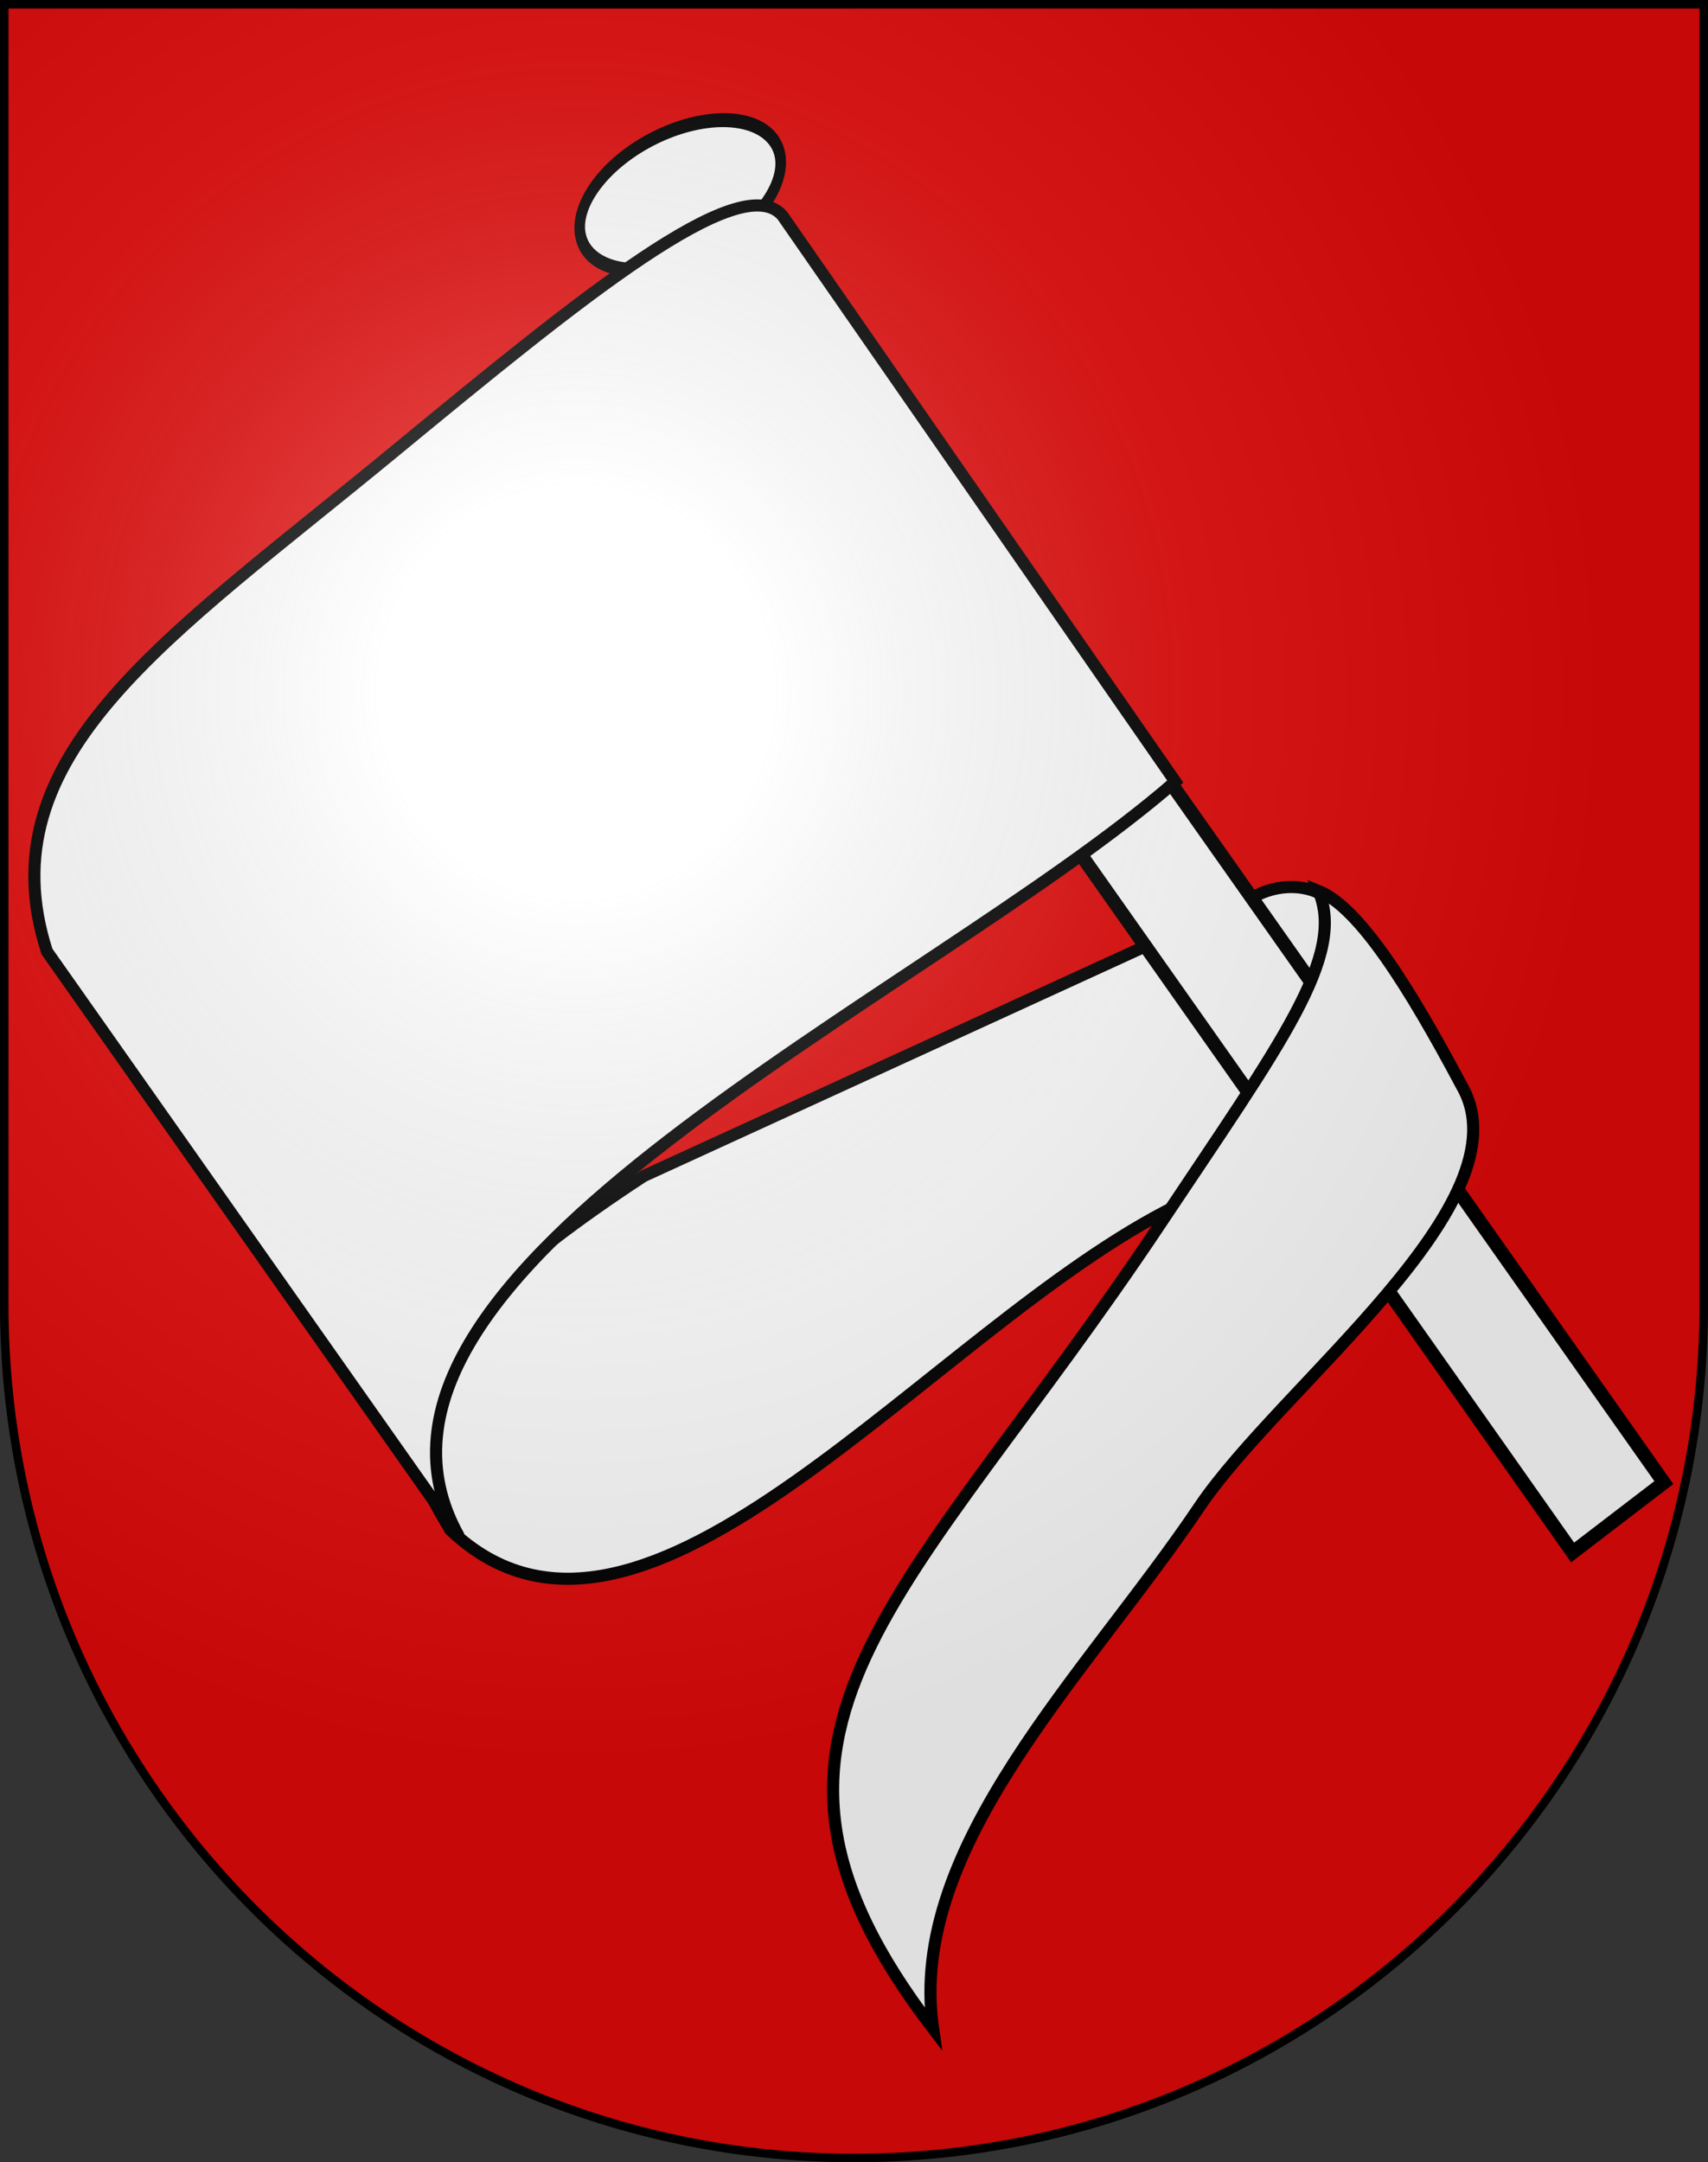
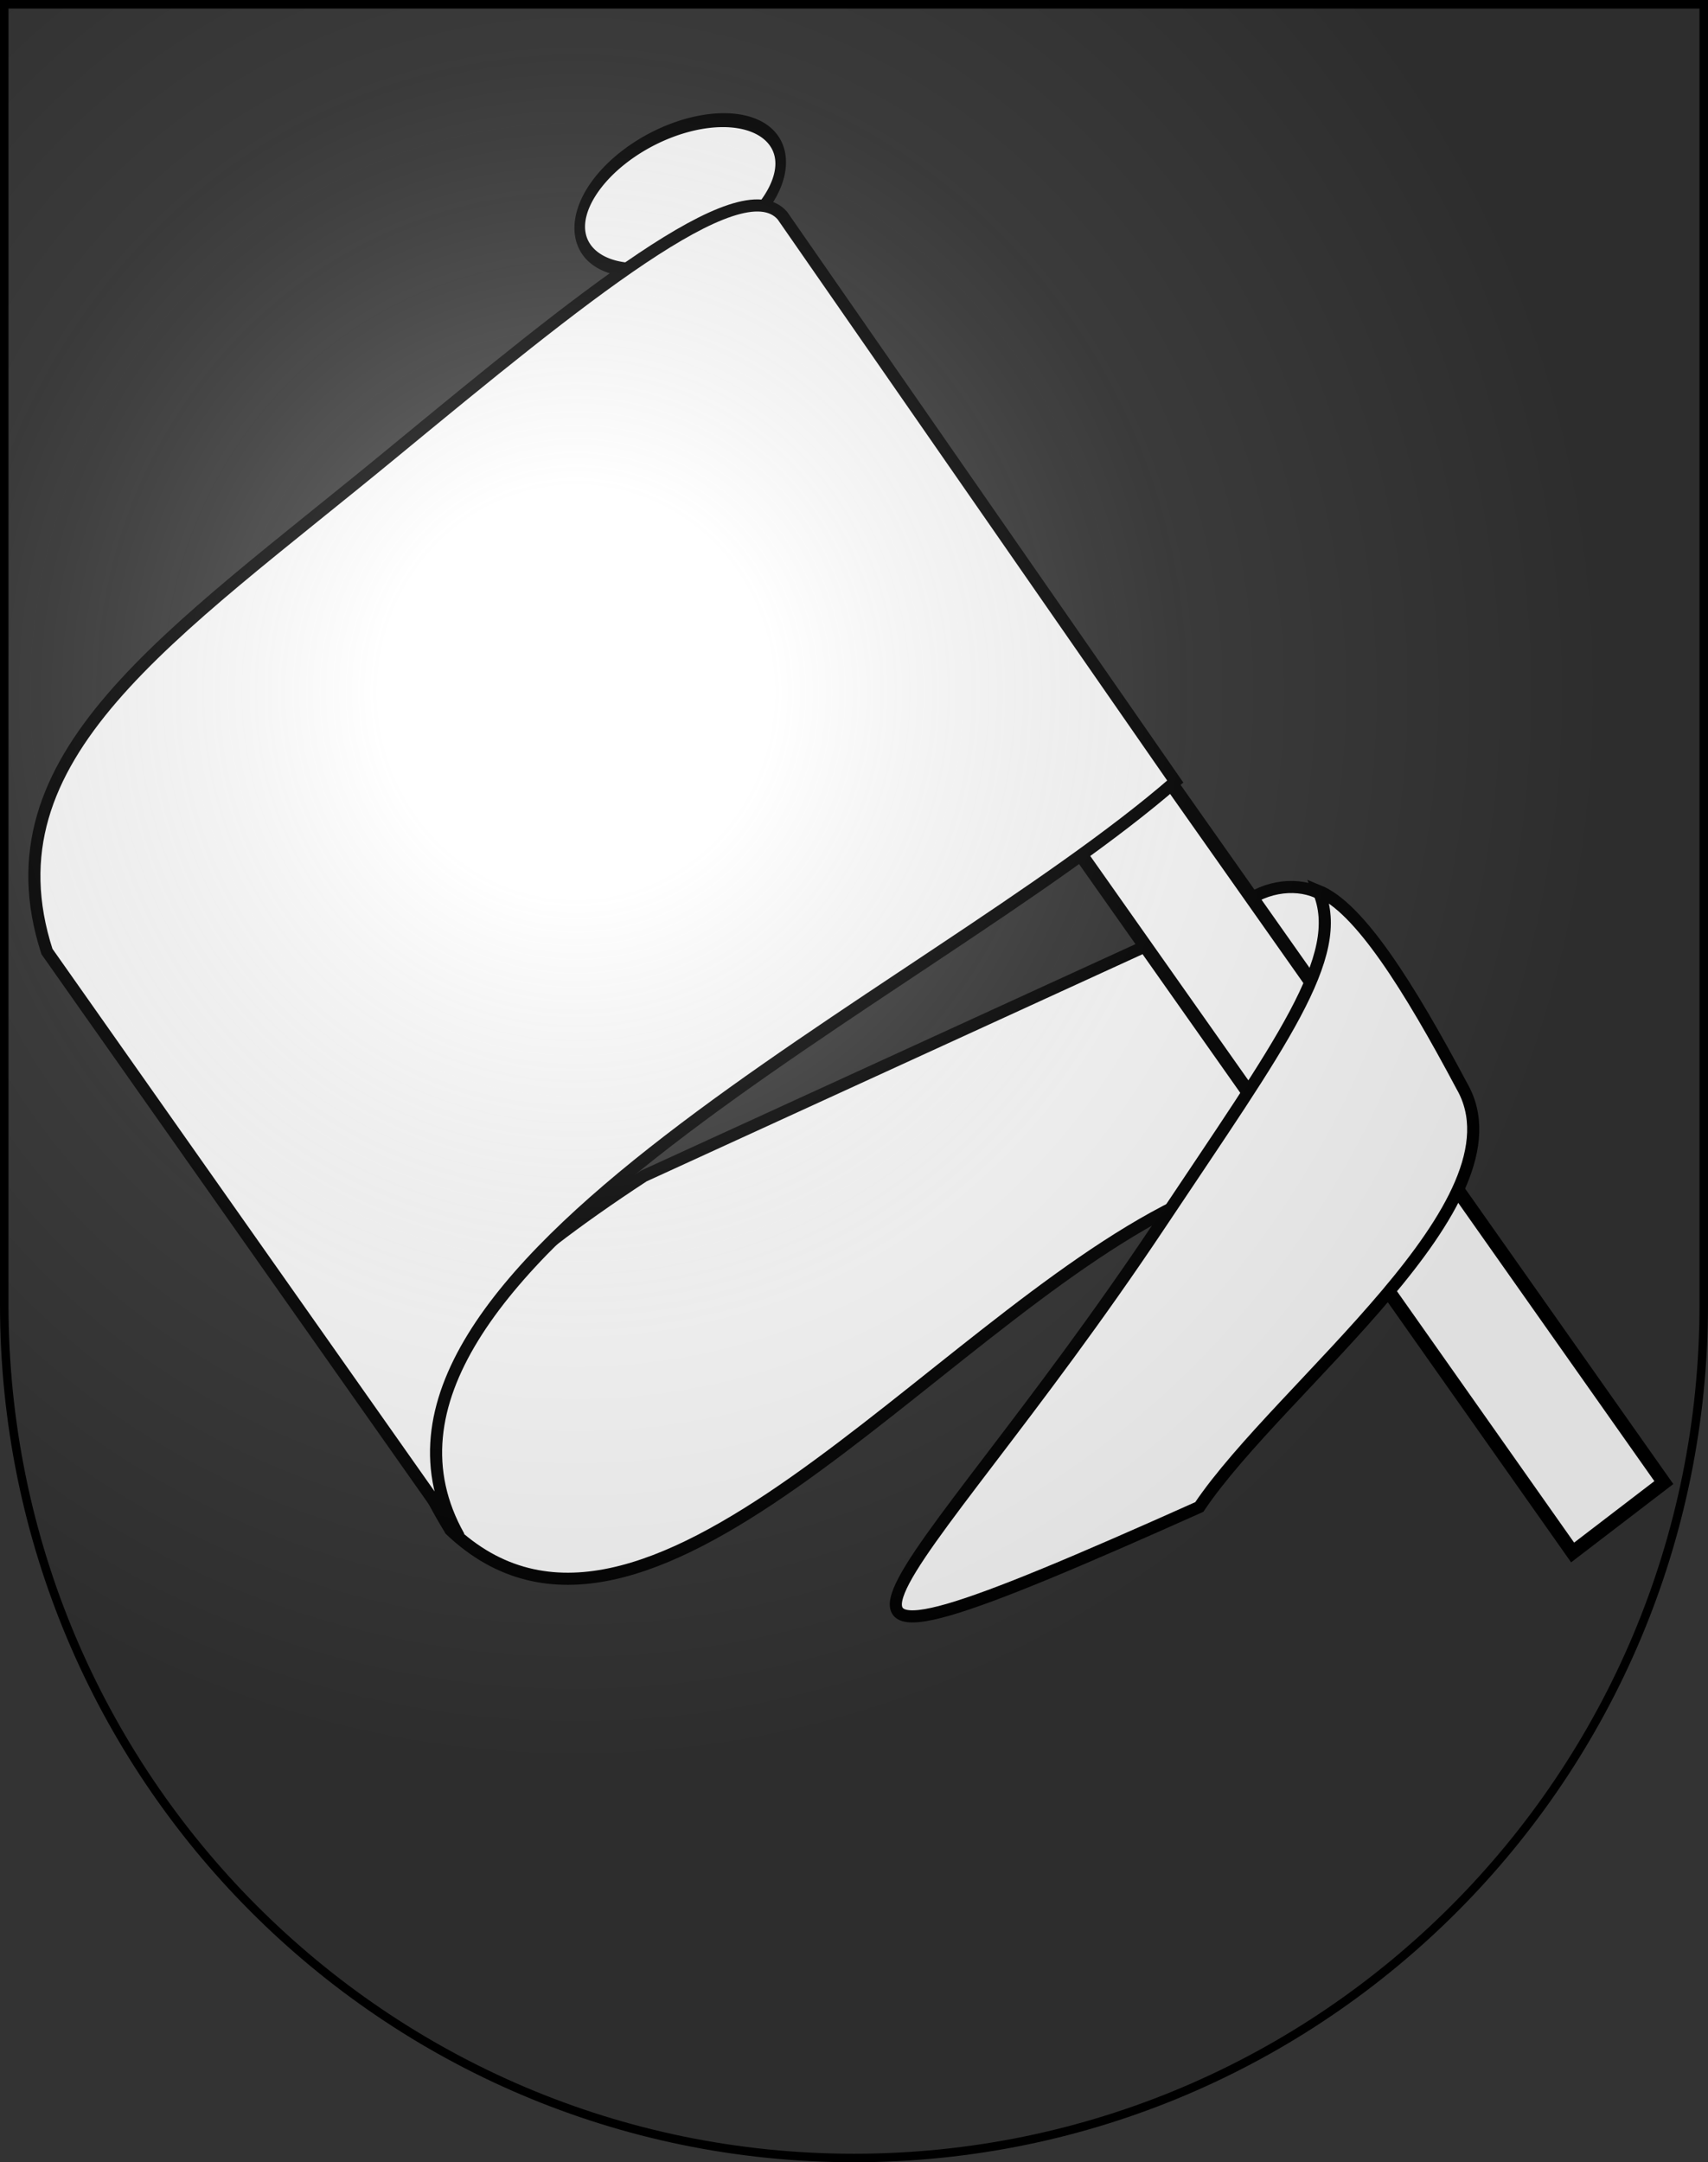
<svg xmlns="http://www.w3.org/2000/svg" xmlns:ns1="http://sodipodi.sourceforge.net/DTD/sodipodi-0.dtd" xmlns:ns2="http://www.inkscape.org/namespaces/inkscape" xmlns:xlink="http://www.w3.org/1999/xlink" height="763" width="603" version="1.0" id="svg20" ns1:version="0.32" ns2:version="0.44.1" ns1:docname="Sonvilier-coat of arms.svg" ns1:docbase="F:\Mis Documentos\Mis imágenes\Encyclopédie\Escudos de Suiza\Escudos ya hechos">
  <rect width="100%" height="100%" fill="#333333" stroke="none" />
  <defs id="defs29">
    <linearGradient id="linearGradient2893">
      <stop style="stop-color:#ffffff;stop-opacity:0.314;" offset="0" id="stop2895" />
      <stop id="stop2897" offset="0.19" style="stop-color:#ffffff;stop-opacity:0.251;" />
      <stop style="stop-color:#6b6b6b;stop-opacity:0.125;" offset="0.6" id="stop2901" />
      <stop style="stop-color:#000000;stop-opacity:0.125;" offset="1" id="stop2899" />
    </linearGradient>
    <linearGradient id="linearGradient2955">
      <stop style="stop-color:white;stop-opacity:0;" offset="0" id="stop2965" />
      <stop style="stop-color:black;stop-opacity:0.646;" offset="1" id="stop2959" />
    </linearGradient>
    <radialGradient ns2:collect="always" xlink:href="#linearGradient2893" id="radialGradient3236" gradientUnits="userSpaceOnUse" gradientTransform="matrix(1.215,1.531577e-24,1.464684e-23,1.267,-839.192,-490.489)" cx="858.042" cy="579.933" fx="858.042" fy="579.933" r="300" />
  </defs>
  <ns1:namedview ns2:window-height="682" ns2:window-width="1024" ns2:pageshadow="2" ns2:pageopacity="0.0" guidetolerance="10.0" gridtolerance="10.0" objecttolerance="10.0" borderopacity="1.0" bordercolor="#666666" pagecolor="#ffffff" id="base" ns2:zoom="0.34154592" ns2:cx="287.5456" ns2:cy="328.70042" ns2:window-x="-4" ns2:window-y="-4" ns2:current-layer="layer2" showgrid="true" />
  <desc id="desc22">Coat of Arms of Canton of Freiburg (Fribourg)</desc>
  <g ns2:groupmode="layer" id="layer1" ns2:label="Fond écu" ns1:insensitive="true">
-     <path id="path1899" d="M 1.5,1.5 L 1.5,460.368 C 1.5,626.678 135.815,761.5 301.5,761.5 C 467.185,761.5 601.5,626.678 601.5,460.368 L 601.5,1.5 L 1.5,1.5 z " style="fill:#e20909;fill-opacity:1" />
-   </g>
+     </g>
  <g ns2:groupmode="layer" id="layer2" ns2:label="Meubles" ns1:insensitive="true">
    <g id="g9998">
      <path ns1:nodetypes="cccccc" id="path5549" d="M 159.025,539.883 C 227.358,604.804 328.529,468.352 415.453,425.438 L 464.973,351.41 C 488.672,320.409 462.579,306.427 443.596,315.95 L 227.221,415.013 C 128.767,479.466 139.386,507.453 159.025,539.883 z " style="fill:white;fill-opacity:1;fill-rule:evenodd;stroke:black;stroke-width:4.275px;stroke-linecap:butt;stroke-linejoin:miter;stroke-opacity:1" />
      <rect transform="matrix(0.794,-0.608,0.576,0.817,0,0)" ry="0" rx="18.335" y="435.251" x="138.202" height="338.135" width="40.557" id="rect9099" style="fill:white;fill-opacity:1;fill-rule:evenodd;stroke:black;stroke-width:4.883;stroke-miterlimit:4;stroke-dasharray:none;stroke-opacity:1" />
      <path transform="matrix(8.797,-3.42,1.782,11.274,-6825.317,-4466.137)" d="M 683.915 608.503 A 4.011 2.006 0 1 1  675.892,608.503 A 4.011 2.006 0 1 1  683.915 608.503 z" ns1:ry="2.0056152" ns1:rx="4.0112305" ns1:cy="608.50293" ns1:cx="679.90356" id="path8212" style="fill:white;fill-opacity:1;fill-rule:evenodd;stroke:black;stroke-width:0.417;stroke-miterlimit:4;stroke-dasharray:none;stroke-opacity:1" ns1:type="arc" />
      <path ns1:nodetypes="ccccsc" id="path4662" d="M 276.235,76.104 L 414.924,275.795 C 327.218,352.093 109.416,448.733 162.053,542.243 L 16.576,335.763 C -5.785,266.599 59.644,224.857 138.807,159.653 C 204.702,105.378 261.483,58.998 276.235,76.104 z " style="fill:white;fill-opacity:1;fill-rule:evenodd;stroke:black;stroke-width:4.275px;stroke-linecap:butt;stroke-linejoin:miter;stroke-opacity:1" />
-       <path ns1:nodetypes="ccscsc" id="path6436" d="M 465.502,314.385 C 479.923,320.254 497.516,348.329 516.081,383.212 C 539.829,424.203 452.187,489.009 423.399,531.783 C 383.792,590.634 320.069,651.65 329.414,715.863 C 248.325,610.087 320.503,565.555 409.666,431.865 C 452.286,367.961 475.219,337.455 465.502,314.385 z " style="fill:white;fill-opacity:1;fill-rule:evenodd;stroke:black;stroke-width:4.275px;stroke-linecap:butt;stroke-linejoin:miter;stroke-opacity:1" />
+       <path ns1:nodetypes="ccscsc" id="path6436" d="M 465.502,314.385 C 479.923,320.254 497.516,348.329 516.081,383.212 C 539.829,424.203 452.187,489.009 423.399,531.783 C 248.325,610.087 320.503,565.555 409.666,431.865 C 452.286,367.961 475.219,337.455 465.502,314.385 z " style="fill:white;fill-opacity:1;fill-rule:evenodd;stroke:black;stroke-width:4.275px;stroke-linecap:butt;stroke-linejoin:miter;stroke-opacity:1" />
    </g>
  </g>
  <g ns2:groupmode="layer" id="layer3" ns2:label="Reflet final" style="display:inline" ns1:insensitive="true">
    <path style="fill:url(#radialGradient3236);fill-opacity:1" d="M 1.5,1.5 L 1.5,460.368 C 1.5,626.679 135.815,761.5 301.5,761.5 C 467.185,761.5 601.5,626.679 601.5,460.368 L 601.5,1.5 L 1.5,1.5 z " id="path2346" />
  </g>
  <g ns2:groupmode="layer" id="layer4" ns2:label="Contour final" style="display:inline" ns1:insensitive="true">
    <path style="fill:none;fill-opacity:1;stroke:#000000;stroke-width:3;stroke-miterlimit:4;stroke-dasharray:none;stroke-opacity:1" d="M 1.5,1.5 L 1.5,460.368 C 1.5,626.679 135.815,761.5 301.5,761.5 C 467.185,761.5 601.5,626.679 601.5,460.368 L 601.5,1.5 L 1.5,1.5 z " id="path3239" />
  </g>
</svg>